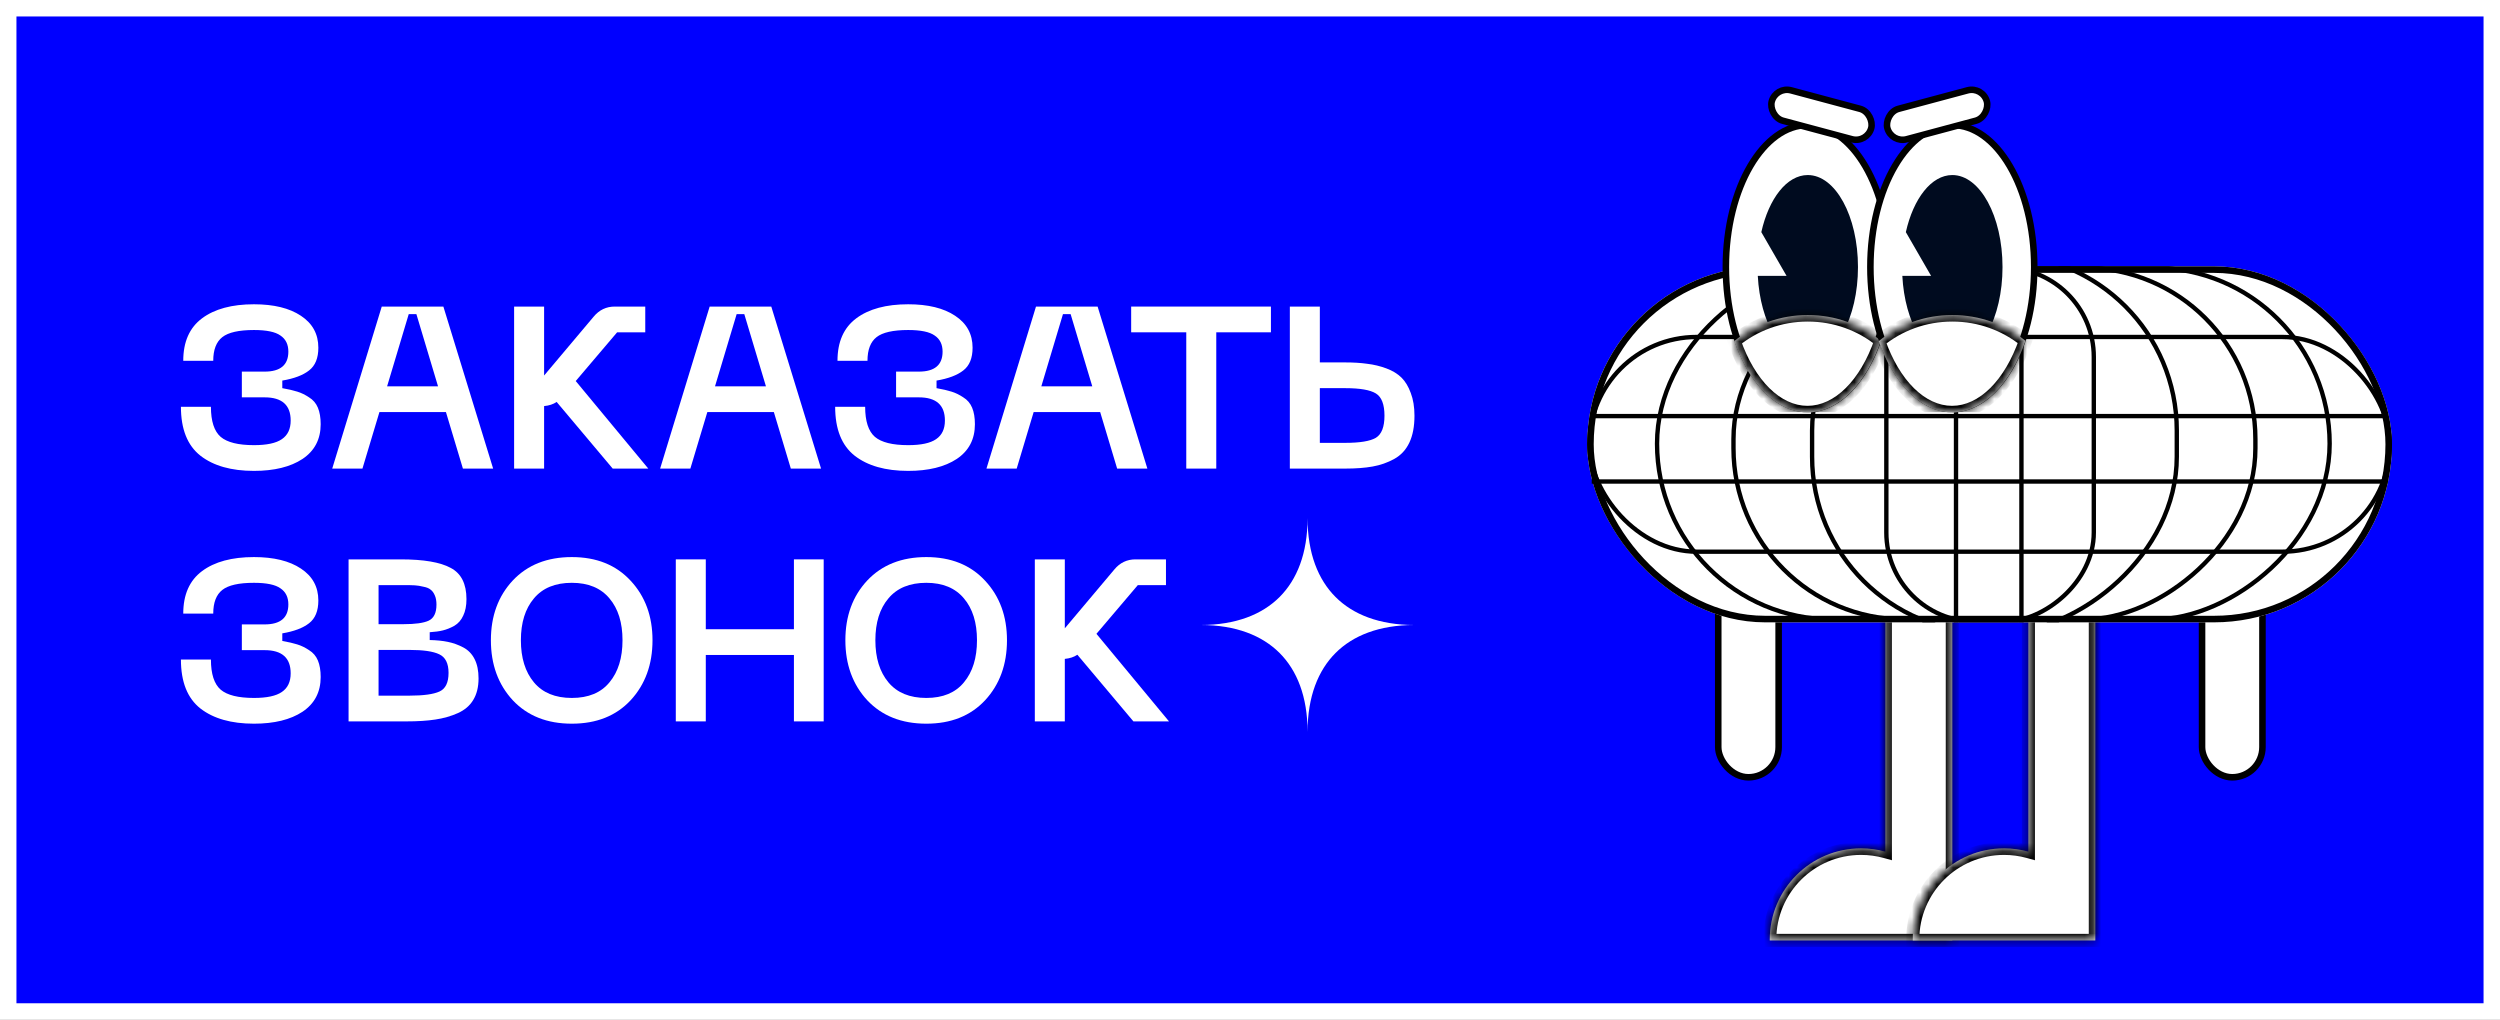
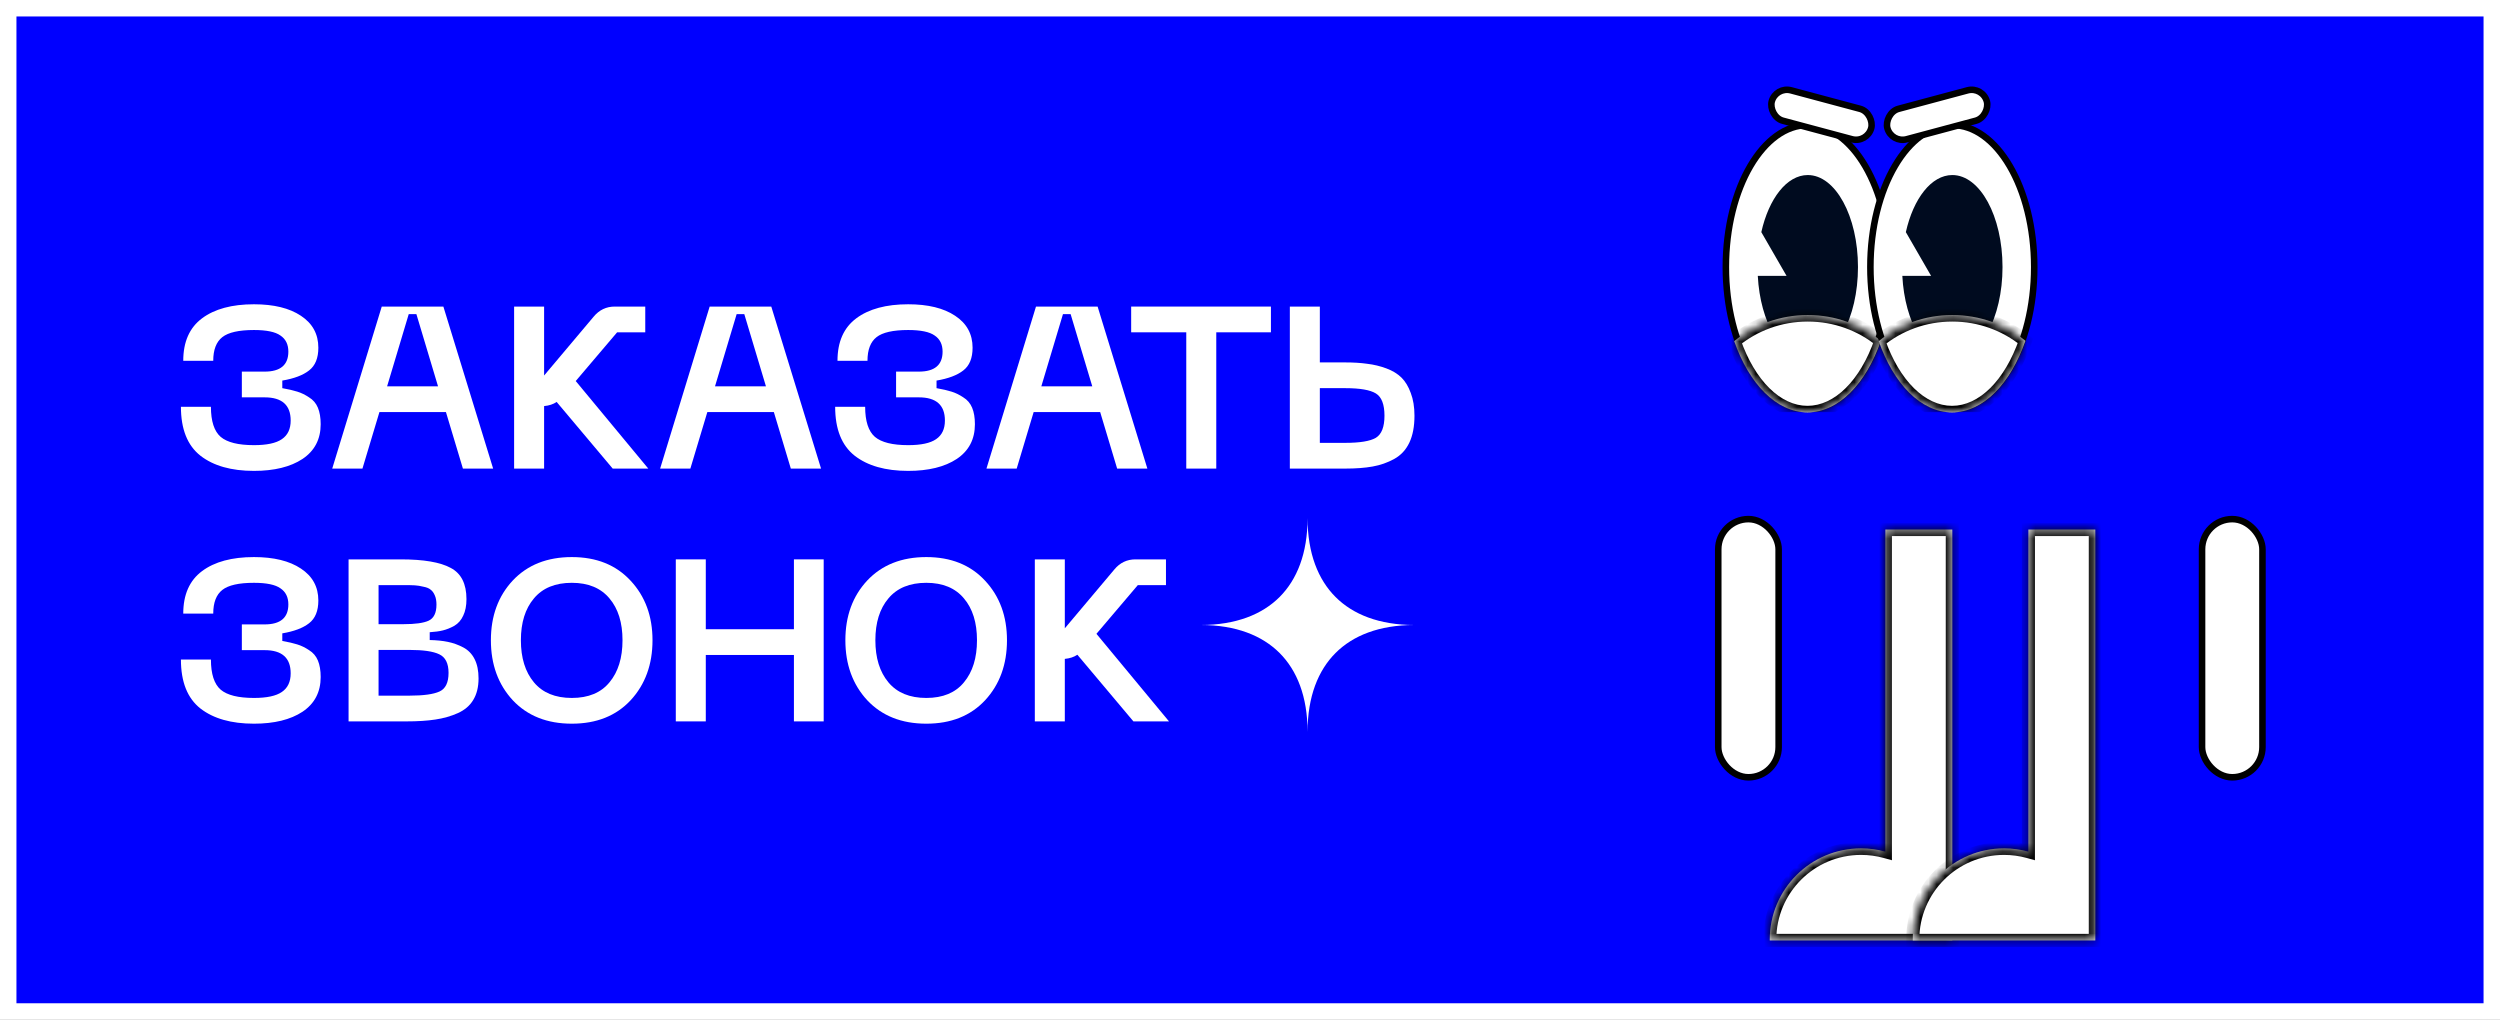
<svg xmlns="http://www.w3.org/2000/svg" width="304" height="124" viewBox="0 0 304 124" fill="none">
  <rect x="0" y="0" width="304" height="124" fill="#808080" stroke="none" />
  <path d="M303 2L303 1L302 1L2 1L1 1L1 2L1 122L1 123L2 123L302 123L303 123L303 122L303 2Z" fill="#0000FF" stroke="white" stroke-width="2" />
  <path fill-rule="evenodd" clip-rule="evenodd" d="M172 76C167.7 76 164.515 74.709 162.403 72.597C160.292 70.485 159 67.3 159 63C159 67.3 157.708 70.485 155.597 72.597C153.485 74.709 150.3 76 146 76C150.3 76 153.485 77.291 155.597 79.403C157.708 81.515 159 84.7 159 89C159 84.7 160.292 81.515 162.403 79.403C164.515 77.291 167.7 76 172 76Z" fill="white" />
  <path d="M22 49.464H25.648C25.648 51.215 26.044 52.435 26.835 53.124C27.627 53.795 28.975 54.13 30.879 54.13C32.443 54.13 33.574 53.888 34.272 53.404C34.988 52.919 35.346 52.165 35.346 51.14C35.346 49.259 34.291 48.318 32.179 48.318H29.408V45.188H32.179C34.102 45.188 35.064 44.377 35.064 42.757C35.064 41.881 34.743 41.229 34.102 40.8C33.48 40.353 32.406 40.13 30.879 40.13C29.05 40.13 27.768 40.419 27.033 40.996C26.298 41.574 25.93 42.533 25.93 43.874H22.283C22.283 41.564 23.046 39.841 24.573 38.705C26.1 37.568 28.202 37 30.879 37C33.292 37 35.196 37.466 36.591 38.397C38.004 39.329 38.711 40.624 38.711 42.282C38.711 43.548 38.334 44.471 37.58 45.048C36.845 45.626 35.761 46.036 34.328 46.278V47.2C35.064 47.33 35.667 47.47 36.138 47.619C36.628 47.768 37.109 48.001 37.58 48.318C38.07 48.616 38.429 49.035 38.655 49.575C38.881 50.116 38.994 50.786 38.994 51.587C38.994 53.413 38.259 54.82 36.788 55.807C35.318 56.776 33.348 57.26 30.879 57.26C28.127 57.26 25.959 56.645 24.375 55.416C22.792 54.168 22 52.184 22 49.464Z" fill="white" />
  <path d="M56.29 56.981L54.225 50.106H46.139L44.074 56.981H40.398L46.421 37.279H53.914L59.966 56.981H56.29ZM47.072 46.976H53.264L50.634 38.202H49.701L47.072 46.976Z" fill="white" />
  <path d="M74.505 56.981L67.69 48.877C67.276 49.156 66.767 49.324 66.163 49.38V56.981H62.516V37.279H66.163V45.663L72.186 38.509C72.865 37.689 73.723 37.279 74.759 37.279H78.464V40.409H75.042L70.009 46.334L78.831 56.981H74.505Z" fill="white" />
  <path d="M96.164 56.981L94.1 50.106H86.013L83.948 56.981H80.272L86.295 37.279H93.788L99.84 56.981H96.164ZM86.946 46.976H93.138L90.508 38.202H89.575L86.946 46.976Z" fill="white" />
  <path d="M101.555 49.464H105.202C105.202 51.215 105.598 52.435 106.39 53.124C107.182 53.795 108.53 54.13 110.434 54.13C111.998 54.13 113.129 53.888 113.827 53.404C114.543 52.919 114.901 52.165 114.901 51.14C114.901 49.259 113.846 48.318 111.734 48.318H108.963V45.188H111.734C113.657 45.188 114.618 44.377 114.618 42.757C114.618 41.881 114.298 41.229 113.657 40.8C113.035 40.353 111.96 40.13 110.434 40.13C108.605 40.13 107.323 40.419 106.588 40.996C105.853 41.574 105.485 42.533 105.485 43.874H101.838C101.838 41.564 102.601 39.841 104.128 38.705C105.655 37.568 107.757 37 110.434 37C112.846 37 114.75 37.466 116.145 38.397C117.559 39.329 118.266 40.624 118.266 42.282C118.266 43.548 117.889 44.471 117.135 45.048C116.4 45.626 115.316 46.036 113.883 46.278V47.2C114.618 47.33 115.222 47.47 115.693 47.619C116.183 47.768 116.664 48.001 117.135 48.318C117.625 48.616 117.983 49.035 118.21 49.575C118.436 50.116 118.549 50.786 118.549 51.587C118.549 53.413 117.814 54.82 116.343 55.807C114.873 56.776 112.903 57.26 110.434 57.26C107.681 57.26 105.513 56.645 103.93 55.416C102.347 54.168 101.555 52.184 101.555 49.464Z" fill="white" />
  <path d="M135.845 56.981L133.78 50.106H125.693L123.629 56.981H119.953L125.976 37.279H133.469L139.52 56.981H135.845ZM126.626 46.976H132.819L130.189 38.202H129.256L126.626 46.976Z" fill="white" />
  <path d="M154.544 37.279V40.409H147.899V56.981H144.251V40.409H137.55V37.279H154.544Z" fill="white" />
  <path d="M160.492 37.279V44.07H163.574C164.592 44.07 165.487 44.126 166.26 44.238C167.052 44.331 167.825 44.517 168.579 44.797C169.333 45.076 169.945 45.449 170.417 45.914C170.888 46.38 171.265 47.004 171.548 47.787C171.849 48.569 172 49.492 172 50.553C172 51.858 171.793 52.947 171.378 53.823C170.963 54.699 170.351 55.36 169.54 55.807C168.729 56.254 167.853 56.562 166.91 56.729C165.987 56.897 164.874 56.981 163.574 56.981H156.844V37.279H160.492ZM160.492 53.851H163.574C165.364 53.851 166.609 53.646 167.306 53.236C168.004 52.808 168.352 51.913 168.352 50.553C168.352 49.175 168.004 48.271 167.306 47.843C166.609 47.414 165.364 47.2 163.574 47.2H160.492V53.851Z" fill="white" />
  <path d="M22 80.203H25.648C25.648 81.954 26.044 83.175 26.835 83.864C27.627 84.535 28.975 84.87 30.879 84.87C32.443 84.87 33.574 84.628 34.272 84.144C34.988 83.659 35.346 82.905 35.346 81.88C35.346 79.998 34.291 79.058 32.179 79.058H29.408V75.928H32.179C34.102 75.928 35.064 75.117 35.064 73.496C35.064 72.621 34.743 71.969 34.102 71.54C33.48 71.093 32.406 70.87 30.879 70.87C29.05 70.87 27.768 71.158 27.033 71.736C26.298 72.313 25.93 73.273 25.93 74.614H22.283C22.283 72.304 23.046 70.581 24.573 69.444C26.1 68.308 28.202 67.74 30.879 67.74C33.292 67.74 35.196 68.206 36.591 69.137C38.004 70.069 38.711 71.363 38.711 73.021C38.711 74.288 38.334 75.21 37.58 75.788C36.845 76.365 35.761 76.775 34.328 77.017V77.94C35.064 78.07 35.667 78.21 36.138 78.359C36.628 78.508 37.109 78.741 37.58 79.058C38.07 79.356 38.429 79.775 38.655 80.315C38.881 80.855 38.994 81.526 38.994 82.327C38.994 84.153 38.259 85.559 36.788 86.547C35.318 87.516 33.348 88 30.879 88C28.127 88 25.959 87.385 24.375 86.156C22.792 84.907 22 82.923 22 80.203Z" fill="white" />
  <path d="M42.386 87.721V68.019H48.719C51.509 68.019 53.536 68.364 54.799 69.053C56.081 69.724 56.722 70.991 56.722 72.854C56.722 73.655 56.59 74.326 56.326 74.866C56.081 75.406 55.722 75.816 55.251 76.095C54.78 76.356 54.318 76.543 53.866 76.654C53.413 76.766 52.876 76.841 52.254 76.878V77.828C53.102 77.847 53.837 77.921 54.459 78.052C55.1 78.182 55.722 78.406 56.326 78.722C56.929 79.039 57.391 79.514 57.711 80.147C58.032 80.781 58.192 81.563 58.192 82.495C58.192 83.538 57.975 84.414 57.542 85.122C57.127 85.811 56.505 86.342 55.675 86.715C54.846 87.087 53.932 87.348 52.932 87.497C51.952 87.646 50.783 87.721 49.426 87.721H42.386ZM46.033 75.9H49.087C50.482 75.9 51.49 75.76 52.112 75.481C52.754 75.183 53.074 74.53 53.074 73.524C53.074 73.077 53.008 72.705 52.876 72.407C52.744 72.09 52.574 71.857 52.367 71.708C52.178 71.54 51.886 71.419 51.49 71.345C51.113 71.251 50.765 71.196 50.444 71.177C50.124 71.158 49.671 71.149 49.087 71.149H46.033V75.9ZM46.033 84.591H49.794C51.49 84.591 52.706 84.423 53.441 84.088C54.177 83.752 54.544 82.998 54.544 81.824C54.544 80.669 54.167 79.915 53.413 79.561C52.678 79.207 51.472 79.03 49.794 79.03H46.033V84.591Z" fill="white" />
  <path d="M62.351 85.15C60.579 83.231 59.693 80.799 59.693 77.856C59.693 74.912 60.579 72.49 62.351 70.59C64.141 68.69 66.535 67.74 69.533 67.74C72.53 67.74 74.915 68.699 76.687 70.618C78.459 72.518 79.345 74.931 79.345 77.856C79.345 80.799 78.459 83.231 76.687 85.15C74.915 87.05 72.53 88 69.533 88C66.535 88 64.141 87.05 62.351 85.15ZM64.924 72.77C63.868 74.018 63.34 75.713 63.34 77.856C63.34 79.998 63.868 81.703 64.924 82.97C65.979 84.237 67.516 84.87 69.533 84.87C71.55 84.87 73.077 84.237 74.114 82.97C75.169 81.703 75.697 79.998 75.697 77.856C75.697 75.713 75.169 74.018 74.114 72.77C73.058 71.503 71.531 70.87 69.533 70.87C67.516 70.87 65.979 71.503 64.924 72.77Z" fill="white" />
  <path d="M96.541 68.019H100.16V87.721H96.541V79.644H85.824V87.721H82.177V68.019H85.824V76.514H96.541V68.019Z" fill="white" />
  <path d="M105.455 85.15C103.683 83.231 102.797 80.799 102.797 77.856C102.797 74.912 103.683 72.49 105.455 70.59C107.246 68.69 109.64 67.74 112.638 67.74C115.635 67.74 118.02 68.699 119.791 70.618C121.563 72.518 122.449 74.931 122.449 77.856C122.449 80.799 121.563 83.231 119.791 85.15C118.02 87.05 115.635 88 112.638 88C109.64 88 107.246 87.05 105.455 85.15ZM108.029 72.77C106.973 74.018 106.445 75.713 106.445 77.856C106.445 79.998 106.973 81.703 108.029 82.97C109.084 84.237 110.621 84.87 112.638 84.87C114.655 84.87 116.182 84.237 117.218 82.97C118.274 81.703 118.802 79.998 118.802 77.856C118.802 75.713 118.274 74.018 117.218 72.77C116.163 71.503 114.636 70.87 112.638 70.87C110.621 70.87 109.084 71.503 108.029 72.77Z" fill="white" />
  <path d="M137.823 87.721L131.008 79.616C130.594 79.896 130.085 80.064 129.481 80.12V87.721H125.834V68.019H129.481V76.403L135.504 69.249C136.183 68.429 137.041 68.019 138.077 68.019H141.782V71.149H138.36L133.327 77.073L142.149 87.721H137.823Z" fill="white" />
  <rect x="208.939" y="63.124" width="7.344" height="31.394" rx="3.672" fill="white" stroke="black" stroke-width="0.797" />
  <rect x="267.77" y="63.124" width="7.344" height="31.394" rx="3.672" fill="white" stroke="black" stroke-width="0.797" />
  <mask id="path-6-inside-1_31_5607" fill="white">
    <path fill-rule="evenodd" clip-rule="evenodd" d="M237.401 64.391H229.261V103.559C228.319 103.299 227.326 103.16 226.301 103.16C220.17 103.16 215.201 108.13 215.201 114.261C215.201 114.293 215.201 114.326 215.201 114.359H237.401C237.401 114.353 237.401 114.348 237.401 114.343H237.401V64.391Z" />
  </mask>
  <path fill-rule="evenodd" clip-rule="evenodd" d="M237.401 64.391H229.261V103.559C228.319 103.299 227.326 103.16 226.301 103.16C220.17 103.16 215.201 108.13 215.201 114.261C215.201 114.293 215.201 114.326 215.201 114.359H237.401C237.401 114.353 237.401 114.348 237.401 114.343H237.401V64.391Z" fill="white" />
  <path d="M229.261 64.391V63.595H228.464V64.391H229.261ZM237.401 64.391H238.198V63.595H237.401V64.391ZM229.261 103.559L229.049 104.327L230.058 104.606V103.559H229.261ZM215.201 114.359L214.405 114.366L214.411 115.156H215.201V114.359ZM237.401 114.359V115.156H238.19L238.197 114.366L237.401 114.359ZM237.401 114.343V113.546H236.61L236.604 114.337L237.401 114.343ZM237.401 114.343V115.139H238.198V114.343H237.401ZM229.261 65.188H237.401V63.595H229.261V65.188ZM230.058 103.559V64.391H228.464V103.559H230.058ZM229.473 102.792C228.462 102.513 227.398 102.364 226.301 102.364V103.957C227.254 103.957 228.175 104.086 229.049 104.327L229.473 102.792ZM226.301 102.364C219.73 102.364 214.404 107.69 214.404 114.261H215.997C215.997 108.57 220.61 103.957 226.301 103.957V102.364ZM214.404 114.261C214.404 114.296 214.404 114.331 214.405 114.366L215.998 114.352C215.997 114.322 215.997 114.291 215.997 114.261H214.404ZM215.201 115.156H237.401V113.562H215.201V115.156ZM238.197 114.366C238.197 114.36 238.197 114.354 238.198 114.348L236.604 114.337C236.604 114.342 236.604 114.347 236.604 114.352L238.197 114.366ZM237.401 113.546H237.401V115.139H237.401V113.546ZM236.605 64.391V114.343H238.198V64.391H236.605Z" fill="black" mask="url(#path-6-inside-1_31_5607)" />
  <mask id="path-8-inside-2_31_5607" fill="white">
    <path fill-rule="evenodd" clip-rule="evenodd" d="M254.791 64.391H246.651V103.559C245.709 103.299 244.716 103.16 243.691 103.16C237.561 103.16 232.591 108.13 232.591 114.261C232.591 114.293 232.591 114.326 232.591 114.359H254.791C254.791 114.353 254.791 114.348 254.791 114.343H254.791V64.391Z" />
  </mask>
  <path fill-rule="evenodd" clip-rule="evenodd" d="M254.791 64.391H246.651V103.559C245.709 103.299 244.716 103.16 243.691 103.16C237.561 103.16 232.591 108.13 232.591 114.261C232.591 114.293 232.591 114.326 232.591 114.359H254.791C254.791 114.353 254.791 114.348 254.791 114.343H254.791V64.391Z" fill="white" />
  <path d="M246.651 64.391V63.595H245.855V64.391H246.651ZM254.791 64.391H255.588V63.595H254.791V64.391ZM246.651 103.559L246.439 104.327L247.448 104.606V103.559H246.651ZM232.591 114.359L231.795 114.366L231.801 115.156H232.591V114.359ZM254.791 114.359V115.156H255.581L255.588 114.366L254.791 114.359ZM254.791 114.343V113.546H254L253.994 114.337L254.791 114.343ZM254.791 114.343V115.139H255.588V114.343H254.791ZM246.651 65.188H254.791V63.595H246.651V65.188ZM247.448 103.559V64.391H245.855V103.559H247.448ZM246.863 102.792C245.852 102.513 244.788 102.364 243.691 102.364V103.957C244.644 103.957 245.565 104.086 246.439 104.327L246.863 102.792ZM243.691 102.364C237.121 102.364 231.794 107.69 231.794 114.261H233.387C233.387 108.57 238.001 103.957 243.691 103.957V102.364ZM231.794 114.261C231.794 114.296 231.794 114.331 231.795 114.366L233.388 114.352C233.388 114.322 233.387 114.291 233.387 114.261H231.794ZM232.591 115.156H254.791V113.562H232.591V115.156ZM255.588 114.366C255.588 114.36 255.588 114.354 255.588 114.348L253.994 114.337C253.994 114.342 253.994 114.347 253.994 114.352L255.588 114.366ZM254.791 113.546H254.791V115.139H254.791V113.546ZM253.995 64.391V114.343H255.588V64.391H253.995Z" fill="black" mask="url(#path-8-inside-2_31_5607)" />
  <g clip-path="url(#clip0_31_5607)">
    <rect x="193" y="32.386" width="97.867" height="43.291" rx="21.645" fill="white" />
    <rect x="254.606" y="32.571" width="43.018" height="25.227" rx="10.835" transform="rotate(90 254.606 32.571)" stroke="black" stroke-width="0.531" />
    <rect x="264.697" y="30.978" width="45.939" height="44.346" rx="21.38" transform="rotate(90 264.697 30.978)" stroke="black" stroke-width="0.531" />
    <rect x="274.256" y="32.571" width="42.753" height="63.465" rx="20.825" transform="rotate(90 274.256 32.571)" stroke="black" stroke-width="0.531" />
    <rect x="283.285" y="32.571" width="42.753" height="81.788" rx="21.376" transform="rotate(90 283.285 32.571)" stroke="black" stroke-width="0.531" />
-     <rect x="290.602" y="67.086" width="97.336" height="26.11" rx="13.055" transform="rotate(-180 290.602 67.086)" stroke="black" stroke-width="0.531" />
    <rect x="193.398" y="32.784" width="97.071" height="42.494" rx="21.247" stroke="black" stroke-width="0.797" />
    <line x1="237.851" y1="32.941" x2="237.851" y2="75.677" stroke="black" stroke-width="0.531" />
    <line x1="245.807" y1="32.941" x2="245.807" y2="75.677" stroke="black" stroke-width="0.531" />
    <line x1="290.312" y1="50.597" x2="193.555" y2="50.597" stroke="black" stroke-width="0.531" />
    <line x1="290.312" y1="58.552" x2="193.555" y2="58.552" stroke="black" stroke-width="0.531" />
  </g>
  <g clip-path="url(#clip1_31_5607)">
    <path d="M229.788 32.478C229.788 37.299 228.641 41.644 226.808 44.77C224.969 47.905 222.487 49.748 219.826 49.748C217.164 49.748 214.682 47.905 212.843 44.77C211.01 41.644 209.864 37.299 209.864 32.478C209.864 27.657 211.01 23.312 212.843 20.186C214.682 17.051 217.164 15.208 219.826 15.208C222.487 15.208 224.969 17.051 226.808 20.186C228.641 23.312 229.788 27.657 229.788 32.478Z" fill="white" stroke="black" stroke-width="0.797" />
    <path fill-rule="evenodd" clip-rule="evenodd" d="M219.825 43.671C223.197 43.671 225.93 38.66 225.93 32.478C225.93 26.296 223.197 21.285 219.825 21.285C217.274 21.285 215.088 24.154 214.176 28.227L217.244 33.542H213.747C214.039 39.224 216.649 43.671 219.825 43.671Z" fill="#000B1F" />
    <mask id="path-23-inside-3_31_5607" fill="white">
      <path fill-rule="evenodd" clip-rule="evenodd" d="M228.722 41.446C226.919 46.653 223.596 50.146 219.793 50.146C216.001 50.146 212.685 46.671 210.879 41.487C213.295 39.502 216.417 38.306 219.826 38.306C223.211 38.306 226.313 39.486 228.722 41.446Z" />
    </mask>
    <path fill-rule="evenodd" clip-rule="evenodd" d="M228.722 41.446C226.919 46.653 223.596 50.146 219.793 50.146C216.001 50.146 212.685 46.671 210.879 41.487C213.295 39.502 216.417 38.306 219.826 38.306C223.211 38.306 226.313 39.486 228.722 41.446Z" fill="white" />
    <path d="M228.722 41.446L229.474 41.707L229.657 41.18L229.225 40.828L228.722 41.446ZM210.879 41.487L210.374 40.872L209.944 41.224L210.127 41.749L210.879 41.487ZM227.969 41.186C226.2 46.296 223.068 49.349 219.793 49.349V50.943C224.124 50.943 227.639 47.01 229.474 41.707L227.969 41.186ZM219.793 49.349C216.528 49.349 213.404 46.313 211.632 41.225L210.127 41.749C211.966 47.03 215.475 50.943 219.793 50.943V49.349ZM211.385 42.103C213.662 40.232 216.606 39.102 219.826 39.102V37.509C216.228 37.509 212.928 38.773 210.374 40.872L211.385 42.103ZM219.826 39.102C223.023 39.102 225.949 40.216 228.219 42.064L229.225 40.828C226.677 38.755 223.399 37.509 219.826 37.509V39.102Z" fill="black" mask="url(#path-23-inside-3_31_5607)" />
  </g>
  <g clip-path="url(#clip2_31_5607)">
    <path d="M247.363 32.478C247.363 37.299 246.216 41.644 244.383 44.77C242.544 47.905 240.062 49.748 237.401 49.748C234.739 49.748 232.257 47.905 230.419 44.77C228.585 41.644 227.439 37.299 227.439 32.478C227.439 27.657 228.585 23.312 230.419 20.186C232.257 17.051 234.739 15.208 237.401 15.208C240.062 15.208 242.544 17.051 244.383 20.186C246.216 23.312 247.363 27.657 247.363 32.478Z" fill="white" stroke="black" stroke-width="0.797" />
    <path fill-rule="evenodd" clip-rule="evenodd" d="M237.401 43.671C240.772 43.671 243.506 38.66 243.506 32.478C243.506 26.296 240.772 21.285 237.401 21.285C234.85 21.285 232.664 24.153 231.751 28.227L234.82 33.542H231.323C231.615 39.224 234.225 43.671 237.401 43.671Z" fill="#000B1F" />
    <mask id="path-27-inside-4_31_5607" fill="white">
      <path fill-rule="evenodd" clip-rule="evenodd" d="M246.297 41.446C244.495 46.653 241.171 50.146 237.369 50.146C233.576 50.146 230.26 46.671 228.455 41.487C230.87 39.502 233.992 38.306 237.401 38.306C240.786 38.306 243.888 39.486 246.297 41.446Z" />
    </mask>
    <path fill-rule="evenodd" clip-rule="evenodd" d="M246.297 41.446C244.495 46.653 241.171 50.146 237.369 50.146C233.576 50.146 230.26 46.671 228.455 41.487C230.87 39.502 233.992 38.306 237.401 38.306C240.786 38.306 243.888 39.486 246.297 41.446Z" fill="white" />
    <path d="M246.297 41.446L247.05 41.707L247.232 41.18L246.8 40.828L246.297 41.446ZM228.455 41.487L227.949 40.872L227.52 41.224L227.702 41.749L228.455 41.487ZM245.544 41.186C243.775 46.296 240.643 49.349 237.369 49.349V50.943C241.699 50.943 245.214 47.01 247.05 41.707L245.544 41.186ZM237.369 49.349C234.103 49.349 230.979 46.313 229.207 41.225L227.702 41.749C229.541 47.03 233.05 50.943 237.369 50.943V49.349ZM228.96 42.103C231.237 40.232 234.181 39.102 237.401 39.102V37.509C233.803 37.509 230.503 38.773 227.949 40.872L228.96 42.103ZM237.401 39.102C240.598 39.102 243.524 40.216 245.794 42.064L246.8 40.828C244.253 38.755 240.974 37.509 237.401 37.509V39.102Z" fill="black" mask="url(#path-27-inside-4_31_5607)" />
  </g>
  <rect x="215.939" y="10.488" width="12.524" height="3.828" rx="1.914" transform="rotate(15 215.939 10.488)" fill="white" stroke="black" stroke-width="0.797" />
  <rect x="-0.282" y="0.488" width="12.524" height="3.828" rx="1.914" transform="matrix(-0.966 0.259 0.259 0.966 240.707 10.089)" fill="white" stroke="black" stroke-width="0.797" />
  <defs>
    <clipPath id="clip0_31_5607">
-       <rect width="97.867" height="43.291" fill="white" transform="translate(193 32.386)" />
-     </clipPath>
+       </clipPath>
    <clipPath id="clip1_31_5607">
      <rect width="20.721" height="35.336" fill="white" transform="translate(209.465 14.81)" />
    </clipPath>
    <clipPath id="clip2_31_5607">
      <rect width="20.721" height="35.336" fill="white" transform="translate(227.041 14.81)" />
    </clipPath>
  </defs>
</svg>